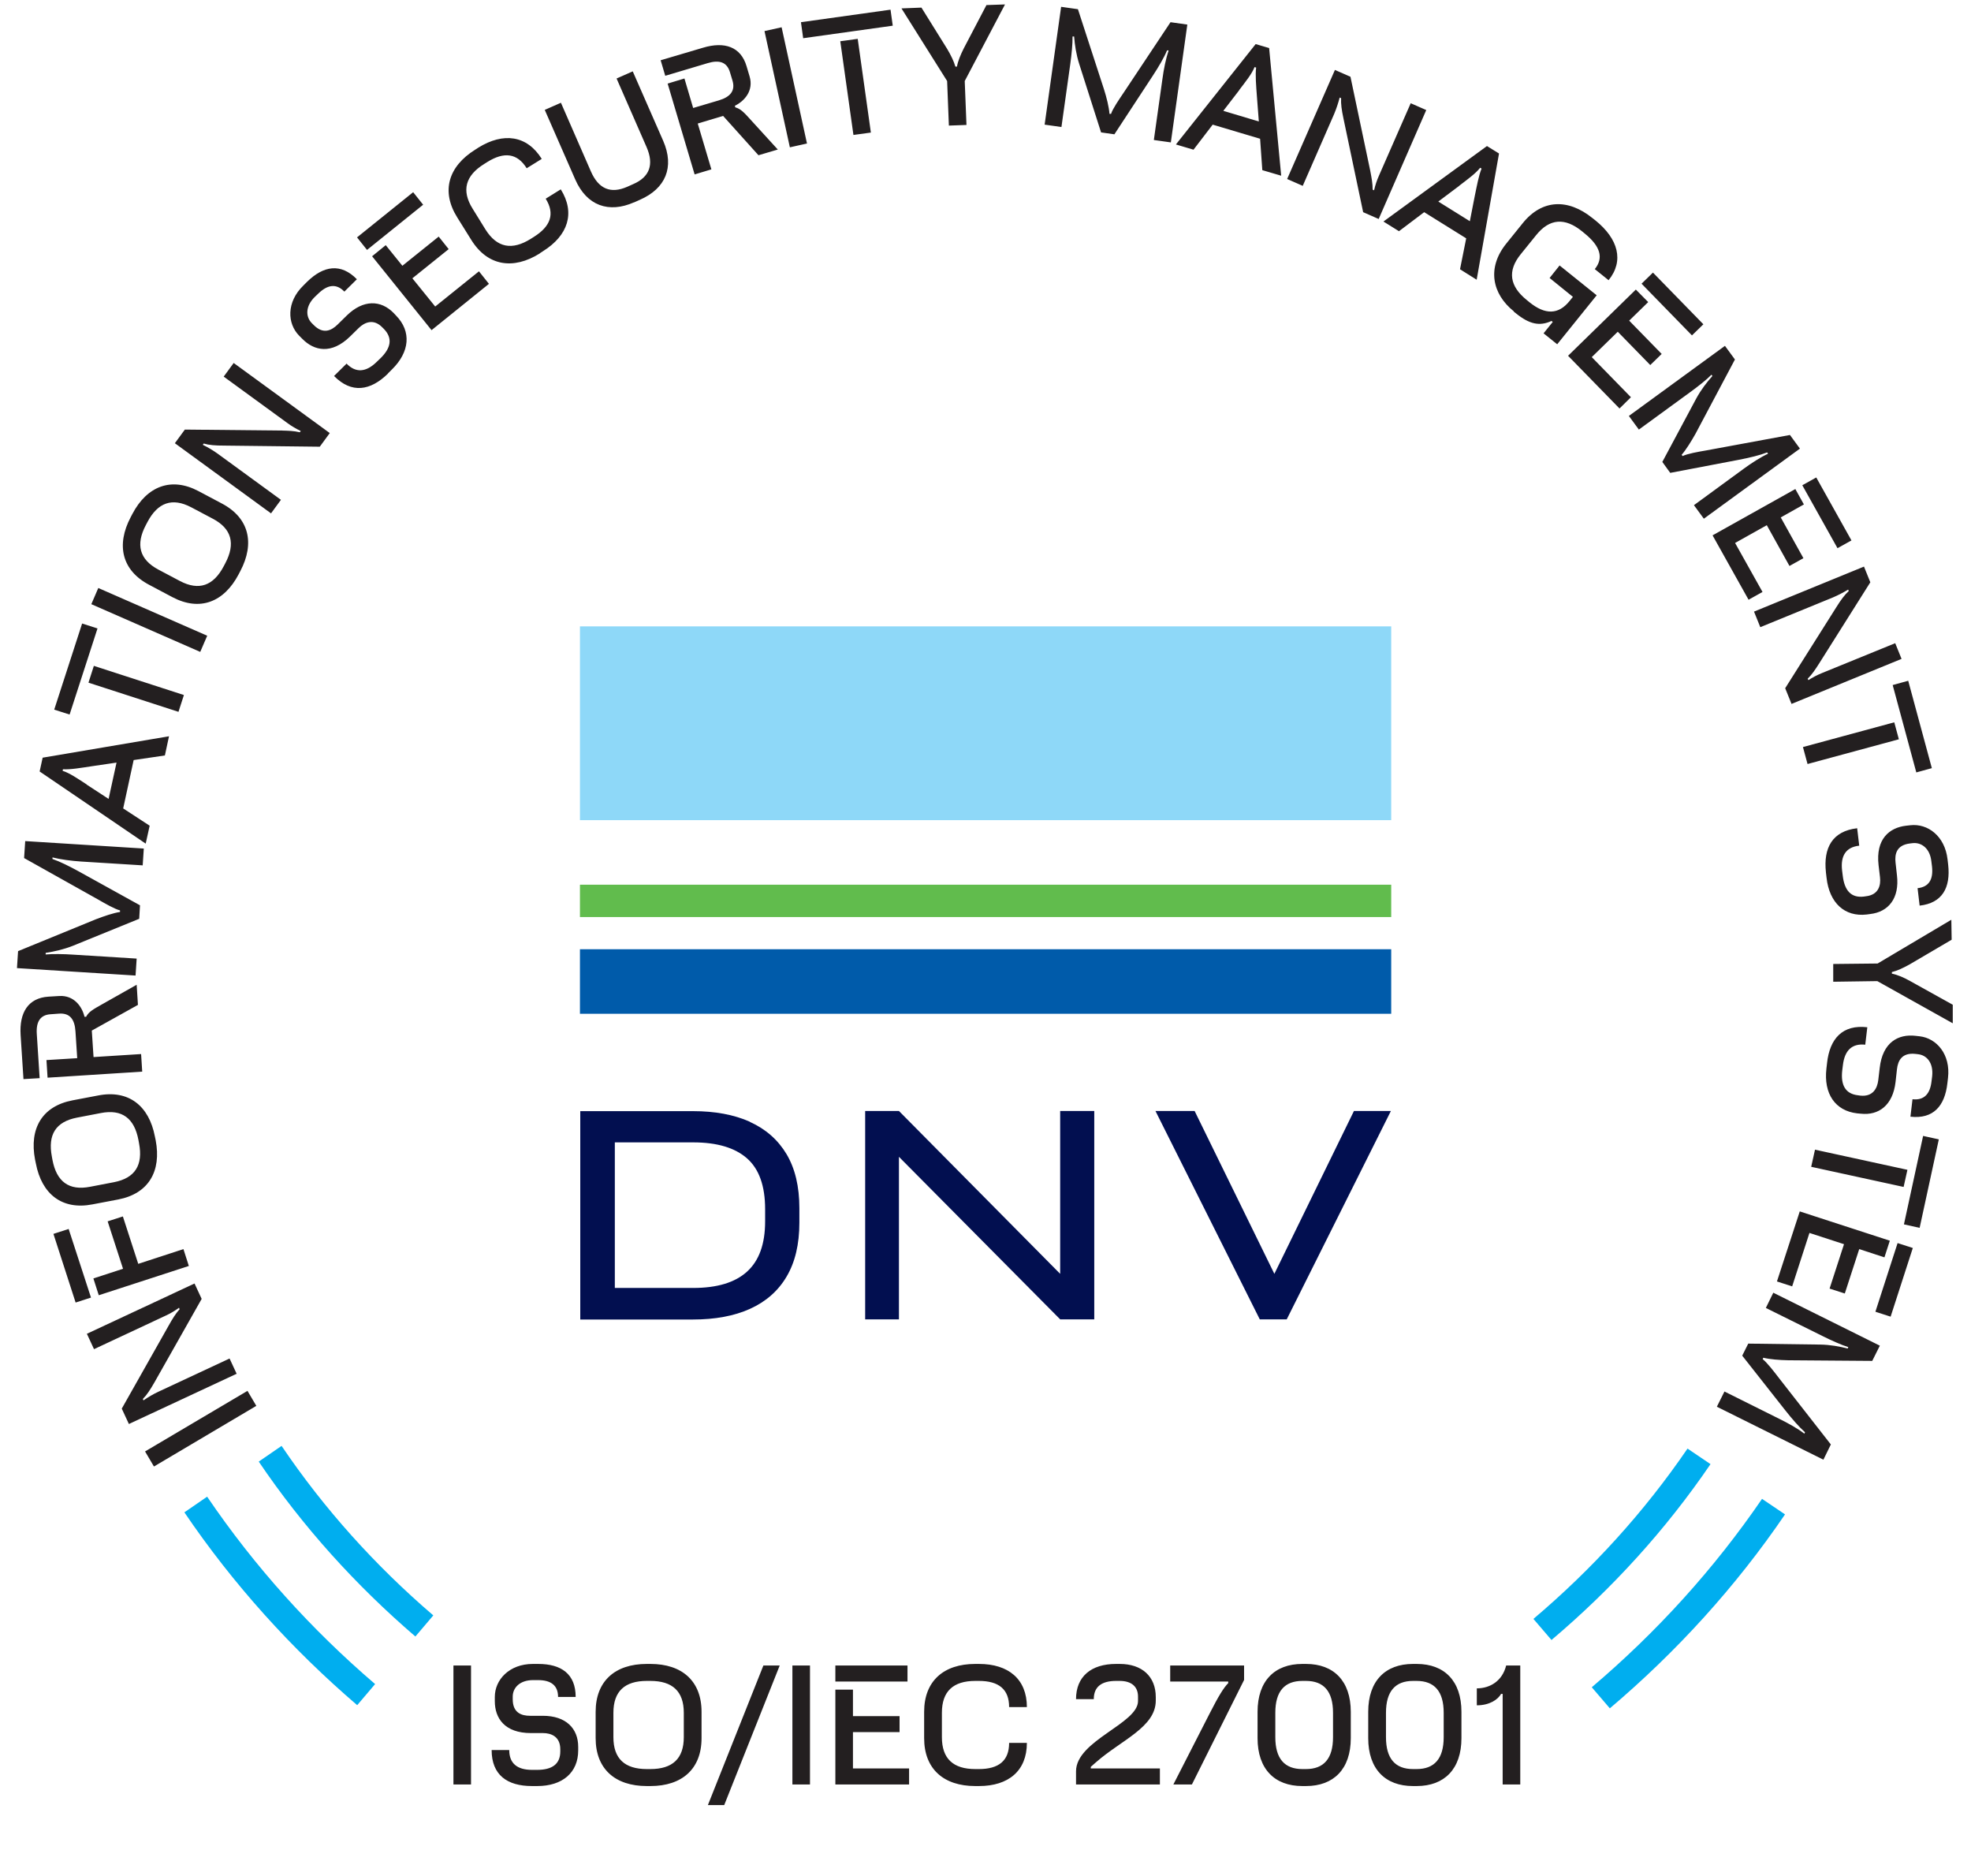
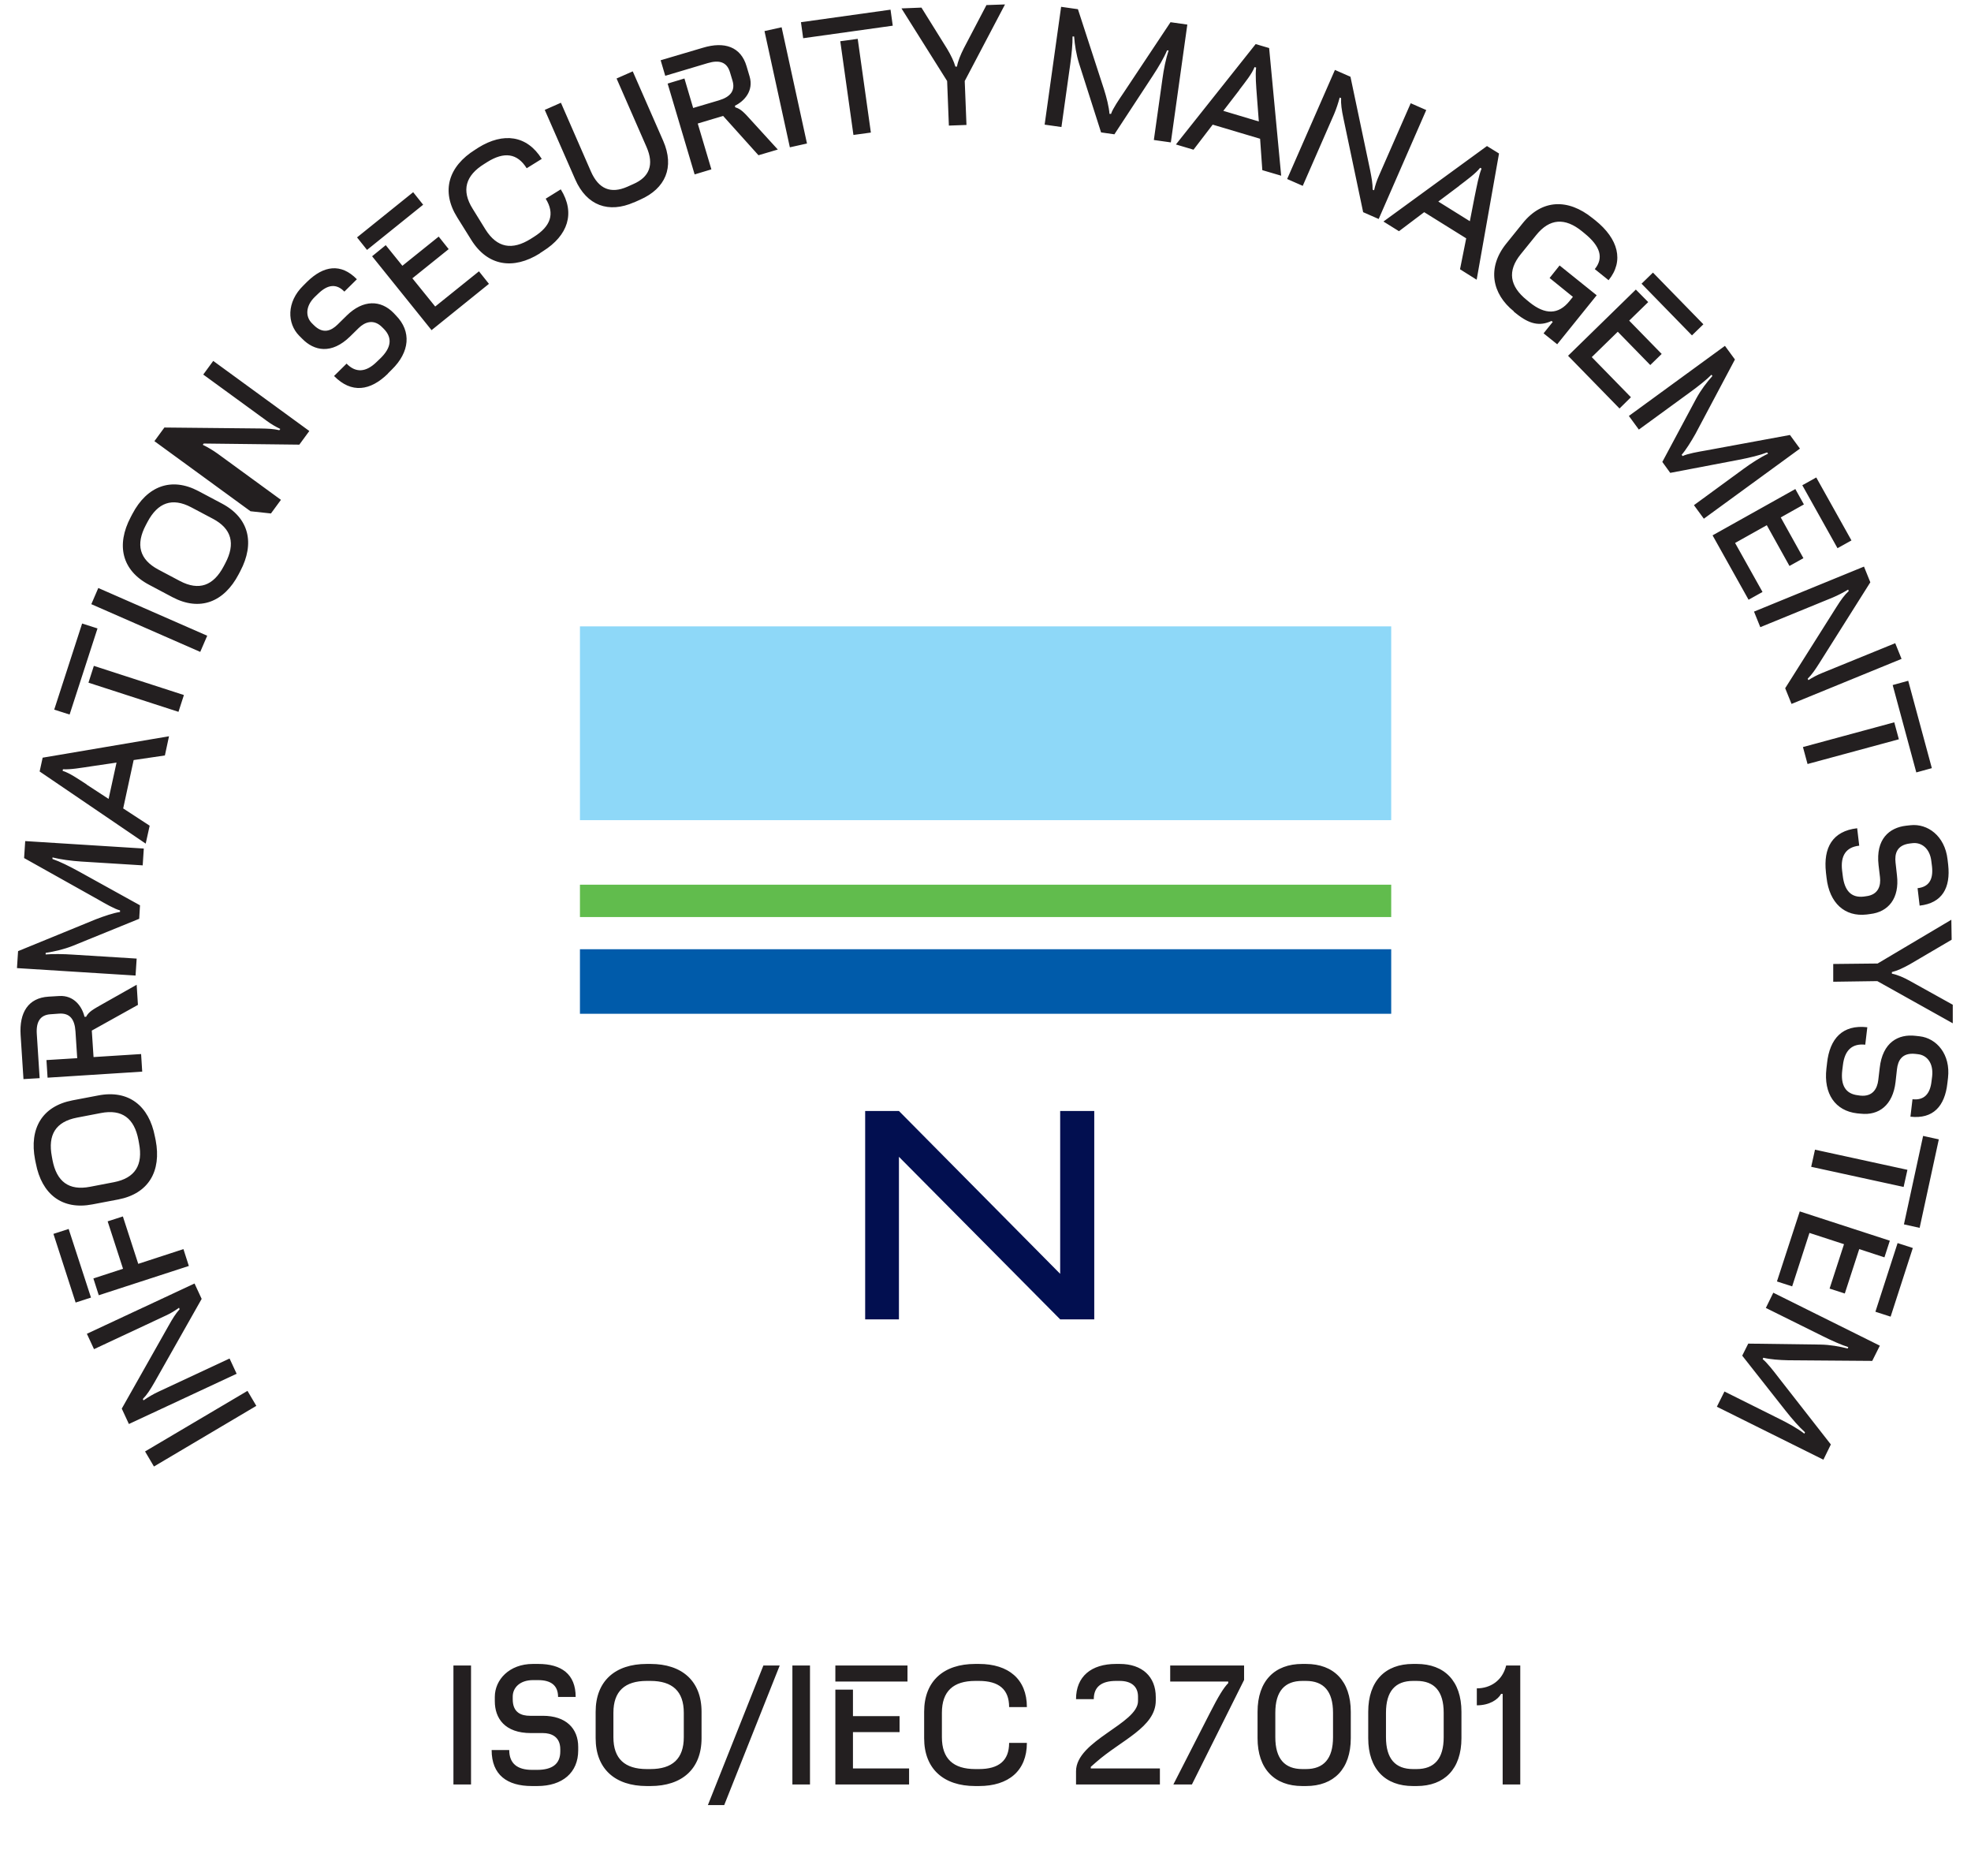
<svg xmlns="http://www.w3.org/2000/svg" id="Layer_1" version="1.1" viewBox="0 0 124.32 118.29">
  <defs>
    <style> .st0 { fill: #020f50; } .st1 { fill: #8ed8f8; } .st2 { fill: #231f20; } .st3 { fill: #005baa; } .st4 { fill: #00aeef; } .st5 { fill: #61bc4d; } </style>
  </defs>
  <g>
-     <path class="st4" d="M13.07,94.38l-1.44.99c3.07,4.53,6.76,8.61,10.9,12.16l1.13-1.33c-4.03-3.45-7.6-7.41-10.59-11.81M27.32,101.86c-3.64-3.12-6.87-6.7-9.56-10.68l-1.44.99c2.78,4.11,6.12,7.8,9.88,11.03l1.13-1.33ZM107.89,92.33l-1.45-.98c-2.74,4.01-6.02,7.61-9.72,10.74l1.14,1.33c3.82-3.23,7.21-6.95,10.03-11.09M112.59,95.5l-1.45-.98c-3.03,4.43-6.65,8.41-10.74,11.88l1.14,1.33c4.2-3.56,7.94-7.66,11.05-12.23" />
-     <path class="st2" d="M108.77,87.75l-.48.96,6.72,3.34.47-.96-3.29-4.21c-.32-.42-.75-.97-1.01-1.17l.04-.09c.4.1,1.02.15,1.57.16l5.3.04.48-.96-6.72-3.34-.47.96,3.61,1.79c.52.26,1.17.55,1.59.68l-.04.09c-.51-.13-1.1-.24-1.73-.25l-4.54-.06-.38.76,2.71,3.44c.45.57.88,1.06,1.25,1.39l-.04.09c-.41-.32-1.02-.66-1.57-.93l-3.47-1.73ZM119.69,78.39l-1.4,4.33.96.31,1.4-4.33-.96-.31ZM113.52,76.39l-1.44,4.42.96.31,1.09-3.37,2.18.71-.91,2.8.96.31.91-2.8,1.59.52.34-1.05-5.69-1.85ZM121.3,71.63l-1.21,5.58.99.22,1.21-5.58-1-.22ZM114.48,72.5l-.24,1.08,5.83,1.27.24-1.08-5.83-1.27ZM115.24,67.05l-.04.34c-.18,1.58.55,2.66,1.94,2.82l.22.02c1.15.13,2.03-.54,2.2-1.99l.09-.81c.06-.54.31-1.06,1.16-.97l.17.02c.56.06.98.56.89,1.39l-.04.32c-.09.81-.48,1.21-1.2,1.13l-.13,1.1c1.43.16,2.17-.66,2.33-2.11l.04-.34c.17-1.48-.72-2.5-1.79-2.62l-.27-.03c-1.06-.12-2.07.39-2.25,2.04l-.09.76c-.06.5-.33,1.06-1.14.97l-.14-.02c-.79-.09-1.1-.64-.99-1.58l.04-.32c.11-.93.57-1.38,1.41-1.29l.13-1.1c-1.56-.18-2.37.71-2.54,2.26M115.63,60.8v1.11s2.78-.04,2.78-.04l4.76,2.66v-1.17s-2.7-1.5-2.7-1.5c-.39-.22-.79-.39-1.14-.46v-.1c.33-.08.72-.26,1.13-.49l2.64-1.55-.02-1.26-4.65,2.76-2.81.03ZM115.17,55.02l.04.34c.18,1.58,1.14,2.47,2.53,2.31l.22-.03c1.15-.13,1.86-.99,1.69-2.44l-.09-.81c-.06-.54.07-1.1.91-1.2l.17-.02c.56-.06,1.09.33,1.18,1.15l.04.32c.09.82-.19,1.29-.91,1.37l.13,1.1c1.43-.16,1.96-1.13,1.8-2.58l-.04-.34c-.17-1.48-1.26-2.27-2.34-2.15l-.27.03c-1.06.12-1.93.84-1.74,2.49l.09.76c.06.5-.08,1.11-.89,1.2l-.14.02c-.79.09-1.21-.38-1.32-1.32l-.04-.32c-.11-.93.24-1.48,1.08-1.57l-.13-1.1c-1.56.18-2.14,1.23-1.97,2.78M119.38,43.2l1.49,5.51.98-.27-1.49-5.51-.98.27ZM113.72,47.11l.29,1.07,5.76-1.56-.29-1.07-5.76,1.56ZM110.63,38.56l.4.99,4.57-1.87c.33-.14.68-.32.97-.5l.04.09c-.26.24-.49.55-.79,1.03l-3.22,5.1.4.99,6.94-2.84-.4-.99-4.61,1.88c-.32.13-.6.28-.87.45l-.04-.09c.28-.28.46-.55.74-.99l3.21-5.09-.4-.99-6.94,2.84ZM113.68,30.6l2.22,3.97.88-.49-2.22-3.97-.88.49ZM108.02,33.76l2.27,4.06.88-.49-1.73-3.09,2-1.12,1.43,2.57.88-.49-1.43-2.57,1.46-.82-.54-.97-5.22,2.92ZM106.84,31.85l.63.86,6.06-4.42-.63-.86-5.26.97c-.52.09-1.21.21-1.51.36l-.06-.08c.27-.31.6-.84.87-1.32l2.49-4.69-.63-.86-6.06,4.42.63.86,3.25-2.37c.47-.34,1.03-.78,1.33-1.09l.06.08c-.35.39-.72.87-1.02,1.42l-2.14,4,.5.69,4.3-.82c.72-.14,1.35-.29,1.81-.47l.06.08c-.47.22-1.06.6-1.55.96l-3.13,2.29ZM103.54,17.89l3.18,3.26.72-.7-3.18-3.26-.72.7ZM98.9,22.43l3.25,3.33.72-.71-2.47-2.53,1.64-1.6,2.05,2.1.72-.7-2.05-2.1,1.2-1.17-.78-.79-4.28,4.18ZM95.48,19.65l.15.12c.83.67,1.48.82,2.23.47l.08.06-.58.72.86.69,2.49-3.09-2.34-1.88-.63.79,1.47,1.19-.21.26c-.7.87-1.54.88-2.53.08l-.17-.14c-1.08-.87-1.24-1.83-.38-2.89l.97-1.2c.85-1.06,1.82-1.12,2.9-.24l.17.14c.97.79,1.21,1.53.63,2.24l.87.7c.99-1.22.61-2.61-.83-3.77l-.19-.15c-1.54-1.24-3.18-1.19-4.4.33l-1.04,1.29c-1.22,1.52-.89,3.16.48,4.26M87.26,13.97l.98.61,1.59-1.2,2.65,1.65-.39,1.95,1.05.66,1.41-7.96-.76-.47-6.53,4.76ZM92.03,11.72c.51-.39,1.05-.78,1.33-1.14l.09.05c-.18.43-.3,1.11-.44,1.78l-.3,1.54-1.99-1.24,1.32-.99ZM81.19,11.29l.98.43,1.98-4.53c.14-.33.26-.7.35-1.04l.09.04c-.02.35.03.73.15,1.29l1.24,5.9.98.43,3-6.87-.98-.43-2,4.56c-.14.31-.24.62-.31.93l-.09-.04c0-.39-.06-.71-.16-1.23l-1.24-5.89-.98-.43-3.01,6.87ZM74.17,9.11l1.11.33,1.21-1.58,2.99.89.14,1.98,1.19.35-.76-8.05-.85-.25-5.03,6.33ZM78.16,5.68c.39-.51.81-1.03.97-1.45l.1.03c-.06.46,0,1.15.05,1.83l.12,1.57-2.24-.67,1.01-1.31ZM72.79,8.83l1.06.15,1.04-7.43-1.06-.15-2.96,4.45c-.29.43-.69,1.01-.79,1.33h-.1c-.03-.42-.18-1.03-.35-1.56l-1.64-5.04-1.06-.15-1.04,7.43,1.06.15.56-3.99c.08-.58.15-1.28.14-1.72h.1c.04.53.13,1.13.32,1.73l1.38,4.32.84.12,2.4-3.66c.4-.61.73-1.17.92-1.63h.1c-.17.51-.31,1.19-.39,1.8l-.54,3.84ZM59.85,7.92l1.11-.04-.11-2.77,2.54-4.83-1.17.04-1.43,2.73c-.2.4-.37.8-.43,1.15h-.1c-.09-.32-.28-.72-.52-1.12l-1.62-2.6-1.26.05,2.88,4.58.11,2.81ZM50.66,2.41l5.65-.79-.14-1.01-5.65.79.14,1.01ZM53.83,8.51l1.1-.15-.83-5.91-1.1.15.83,5.91ZM49.82,9.29l1.08-.24-1.6-7.33-1.08.24,1.6,7.33ZM43.81,11l1.06-.32-.86-2.89,1.6-.48,2.23,2.48,1.22-.36-1.67-1.83c-.46-.51-.66-.73-1.01-.83l-.03-.1c.6-.29,1.2-.95.93-1.85l-.19-.64c-.36-1.23-1.39-1.58-2.75-1.17l-2.67.79.29.98,2.68-.8c.74-.22,1.21-.06,1.4.57l.16.53c.19.63-.12,1.03-.86,1.25l-1.62.48-.55-1.86-1.06.32,1.7,5.72ZM39.98,12.77l.4-.18c1.59-.7,2.18-2.04,1.45-3.71l-1.92-4.38-1.02.45,1.89,4.32c.49,1.12.18,1.9-.84,2.34l-.38.17c-1.03.45-1.8.15-2.29-.97l-1.89-4.33-1.02.45,1.92,4.38c.73,1.67,2.12,2.15,3.71,1.45M34.05,15.97l.2-.13c1.58-.99,2.05-2.41,1.12-3.9l-.95.59c.59.95.32,1.74-.75,2.41l-.19.12c-1.18.74-2.13.57-2.86-.59l-.81-1.31c-.72-1.15-.45-2.09.73-2.82l.19-.12c1.07-.67,1.9-.56,2.49.39l.95-.59c-.93-1.49-2.42-1.69-4-.71l-.2.13c-1.68,1.05-2.17,2.61-1.13,4.27l.88,1.41c1.03,1.66,2.65,1.91,4.33.86M23.15,15.76l3.54-2.85-.63-.79-3.54,2.85.63.79ZM27.22,20.82l3.62-2.92-.63-.79-2.76,2.22-1.44-1.78,2.29-1.84-.63-.79-2.29,1.84-1.05-1.3-.86.7,3.75,4.66ZM24.47,23.55l.24-.24c1.14-1.11,1.25-2.41.27-3.41l-.15-.16c-.81-.83-1.92-.86-2.96.16l-.58.57c-.39.38-.91.63-1.51.02l-.12-.12c-.39-.4-.4-1.06.19-1.64l.23-.22c.59-.57,1.14-.64,1.64-.12l.79-.78c-1.01-1.03-2.1-.86-3.14.16l-.24.24c-1.07,1.04-1.02,2.39-.26,3.16l.19.19c.75.77,1.85,1.01,3.03-.15l.54-.53c.36-.35.93-.61,1.49-.03l.1.1c.55.57.45,1.19-.23,1.85l-.23.22c-.67.66-1.32.71-1.9.11l-.79.78c1.1,1.12,2.29.94,3.4-.15M17.09,32.38l.63-.86-3.99-2.91c-.29-.21-.63-.41-.94-.56l.06-.08c.34.1.72.13,1.29.13l6.03.07.63-.86-6.06-4.42-.63.86,4.02,2.93c.27.2.55.36.84.5l-.06.08c-.38-.09-.71-.1-1.23-.11l-6.02-.06-.63.86,6.06,4.42ZM14.11,35.71c-.65,1.23-1.56,1.56-2.76.93l-1.36-.72c-1.2-.64-1.44-1.58-.79-2.81l.1-.19c.65-1.23,1.56-1.56,2.76-.93l1.36.72c1.2.63,1.44,1.58.79,2.81l-.1.19ZM15.05,36.22l.11-.21c.92-1.75.56-3.35-1.17-4.26l-1.47-.78c-1.72-.91-3.25-.31-4.17,1.44l-.11.21c-.92,1.75-.56,3.35,1.17,4.26l1.47.78c1.73.91,3.25.31,4.17-1.44M12.63,41.11l.44-1.02-6.87-3.01-.44,1.02,6.87,3.01ZM4.39,45.06l1.76-5.43-.97-.31-1.76,5.43.97.31ZM11.26,44.88l.34-1.05-5.68-1.84-.34,1.06,5.68,1.84ZM9.19,53.2l.25-1.13-1.67-1.09.66-3.05,1.97-.29.26-1.21-7.97,1.35-.19.87,6.69,4.55ZM5.47,49.47c-.54-.35-1.09-.73-1.52-.86l.02-.1c.47.03,1.15-.09,1.82-.19l1.56-.23-.5,2.29-1.38-.9ZM9,54.58l.07-1.07-7.48-.47-.07,1.07,4.66,2.61c.45.26,1.06.61,1.39.69v.1c-.41.06-1,.26-1.52.46l-4.91,2.01-.07,1.07,7.48.47.07-1.07-4.02-.25c-.58-.04-1.29-.05-1.72-.01v-.1c.52-.08,1.11-.21,1.7-.44l4.2-1.71.05-.85-3.83-2.12c-.64-.35-1.22-.64-1.69-.8v-.1c.51.13,1.2.22,1.81.26l3.87.24ZM8.97,67.58l-.07-1.11-3,.19-.11-1.67,2.91-1.62-.08-1.27-2.16,1.22c-.6.34-.86.48-1.03.8h-.1c-.15-.64-.66-1.37-1.6-1.31l-.67.04c-1.28.08-1.85,1-1.76,2.42l.18,2.78,1.02-.06-.18-2.79c-.05-.77.22-1.2.87-1.24l.55-.04c.66-.04.97.35,1.02,1.12l.11,1.69-1.94.12.07,1.11,5.96-.38ZM8.77,72.1c.26,1.36-.24,2.19-1.58,2.45l-1.51.29c-1.34.26-2.11-.33-2.37-1.69l-.04-.22c-.26-1.37.24-2.19,1.58-2.45l1.51-.29c1.34-.26,2.11.33,2.37,1.69l.04.22ZM9.82,71.91l-.05-.24c-.37-1.94-1.66-2.96-3.57-2.59l-1.63.31c-1.92.37-2.73,1.78-2.36,3.73l.05.24c.37,1.95,1.66,2.96,3.57,2.59l1.63-.31c1.92-.37,2.73-1.79,2.36-3.73M5.74,81.83l-1.41-4.33-.96.31,1.4,4.33.96-.31ZM11.91,79.83l-.34-1.06-2.85.93-.97-2.99-.96.31.97,2.99-1.87.61.34,1.06,5.69-1.85ZM14.93,86.64l-.45-.97-4.48,2.09c-.33.15-.66.35-.95.55l-.04-.09c.25-.25.46-.57.74-1.06l2.97-5.25-.45-.97-6.79,3.17.45.97,4.51-2.11c.31-.14.59-.31.85-.5l.04.09c-.26.29-.43.57-.69,1.03l-2.96,5.24.45.97,6.8-3.17ZM16.17,88.66l-.56-.95-6.46,3.82.56.95,6.45-3.82Z" />
+     <path class="st2" d="M108.77,87.75l-.48.96,6.72,3.34.47-.96-3.29-4.21c-.32-.42-.75-.97-1.01-1.17l.04-.09c.4.1,1.02.15,1.57.16l5.3.04.48-.96-6.72-3.34-.47.96,3.61,1.79c.52.26,1.17.55,1.59.68l-.04.09c-.51-.13-1.1-.24-1.73-.25l-4.54-.06-.38.76,2.71,3.44c.45.57.88,1.06,1.25,1.39l-.04.09c-.41-.32-1.02-.66-1.57-.93l-3.47-1.73ZM119.69,78.39l-1.4,4.33.96.31,1.4-4.33-.96-.31ZM113.52,76.39l-1.44,4.42.96.31,1.09-3.37,2.18.71-.91,2.8.96.31.91-2.8,1.59.52.34-1.05-5.69-1.85ZM121.3,71.63l-1.21,5.58.99.22,1.21-5.58-1-.22ZM114.48,72.5l-.24,1.08,5.83,1.27.24-1.08-5.83-1.27ZM115.24,67.05l-.04.34c-.18,1.58.55,2.66,1.94,2.82l.22.02c1.15.13,2.03-.54,2.2-1.99l.09-.81c.06-.54.31-1.06,1.16-.97l.17.02c.56.06.98.56.89,1.39l-.04.32c-.09.81-.48,1.21-1.2,1.13l-.13,1.1c1.43.16,2.17-.66,2.33-2.11l.04-.34c.17-1.48-.72-2.5-1.79-2.62l-.27-.03c-1.06-.12-2.07.39-2.25,2.04l-.09.76c-.06.5-.33,1.06-1.14.97l-.14-.02c-.79-.09-1.1-.64-.99-1.58l.04-.32c.11-.93.57-1.38,1.41-1.29l.13-1.1c-1.56-.18-2.37.71-2.54,2.26M115.63,60.8v1.11s2.78-.04,2.78-.04l4.76,2.66v-1.17s-2.7-1.5-2.7-1.5c-.39-.22-.79-.39-1.14-.46v-.1c.33-.08.72-.26,1.13-.49l2.64-1.55-.02-1.26-4.65,2.76-2.81.03ZM115.17,55.02l.04.34c.18,1.58,1.14,2.47,2.53,2.31l.22-.03c1.15-.13,1.86-.99,1.69-2.44l-.09-.81c-.06-.54.07-1.1.91-1.2l.17-.02c.56-.06,1.09.33,1.18,1.15l.04.32c.09.82-.19,1.29-.91,1.37l.13,1.1c1.43-.16,1.96-1.13,1.8-2.58l-.04-.34c-.17-1.48-1.26-2.27-2.34-2.15l-.27.03c-1.06.12-1.93.84-1.74,2.49l.09.76c.06.5-.08,1.11-.89,1.2l-.14.02c-.79.09-1.21-.38-1.32-1.32l-.04-.32c-.11-.93.24-1.48,1.08-1.57l-.13-1.1c-1.56.18-2.14,1.23-1.97,2.78M119.38,43.2l1.49,5.51.98-.27-1.49-5.51-.98.27ZM113.72,47.11l.29,1.07,5.76-1.56-.29-1.07-5.76,1.56ZM110.63,38.56l.4.99,4.57-1.87c.33-.14.68-.32.97-.5l.04.09c-.26.24-.49.55-.79,1.03l-3.22,5.1.4.99,6.94-2.84-.4-.99-4.61,1.88c-.32.13-.6.28-.87.45l-.04-.09c.28-.28.46-.55.74-.99l3.21-5.09-.4-.99-6.94,2.84ZM113.68,30.6l2.22,3.97.88-.49-2.22-3.97-.88.49ZM108.02,33.76l2.27,4.06.88-.49-1.73-3.09,2-1.12,1.43,2.57.88-.49-1.43-2.57,1.46-.82-.54-.97-5.22,2.92ZM106.84,31.85l.63.86,6.06-4.42-.63-.86-5.26.97c-.52.09-1.21.21-1.51.36l-.06-.08c.27-.31.6-.84.87-1.32l2.49-4.69-.63-.86-6.06,4.42.63.86,3.25-2.37c.47-.34,1.03-.78,1.33-1.09l.06.08c-.35.39-.72.87-1.02,1.42l-2.14,4,.5.69,4.3-.82c.72-.14,1.35-.29,1.81-.47l.06.08c-.47.22-1.06.6-1.55.96l-3.13,2.29ZM103.54,17.89l3.18,3.26.72-.7-3.18-3.26-.72.7ZM98.9,22.43l3.25,3.33.72-.71-2.47-2.53,1.64-1.6,2.05,2.1.72-.7-2.05-2.1,1.2-1.17-.78-.79-4.28,4.18ZM95.48,19.65l.15.12c.83.67,1.48.82,2.23.47l.08.06-.58.72.86.69,2.49-3.09-2.34-1.88-.63.79,1.47,1.19-.21.26c-.7.87-1.54.88-2.53.08l-.17-.14c-1.08-.87-1.24-1.83-.38-2.89l.97-1.2c.85-1.06,1.82-1.12,2.9-.24l.17.14c.97.79,1.21,1.53.63,2.24l.87.7c.99-1.22.61-2.61-.83-3.77l-.19-.15c-1.54-1.24-3.18-1.19-4.4.33l-1.04,1.29c-1.22,1.52-.89,3.16.48,4.26M87.26,13.97l.98.61,1.59-1.2,2.65,1.65-.39,1.95,1.05.66,1.41-7.96-.76-.47-6.53,4.76ZM92.03,11.72c.51-.39,1.05-.78,1.33-1.14l.09.05c-.18.43-.3,1.11-.44,1.78l-.3,1.54-1.99-1.24,1.32-.99ZM81.19,11.29l.98.43,1.98-4.53c.14-.33.26-.7.35-1.04l.09.04c-.02.35.03.73.15,1.29l1.24,5.9.98.43,3-6.87-.98-.43-2,4.56c-.14.31-.24.62-.31.93l-.09-.04c0-.39-.06-.71-.16-1.23l-1.24-5.89-.98-.43-3.01,6.87ZM74.17,9.11l1.11.33,1.21-1.58,2.99.89.14,1.98,1.19.35-.76-8.05-.85-.25-5.03,6.33ZM78.16,5.68c.39-.51.81-1.03.97-1.45l.1.03c-.06.46,0,1.15.05,1.83l.12,1.57-2.24-.67,1.01-1.31ZM72.79,8.83l1.06.15,1.04-7.43-1.06-.15-2.96,4.45c-.29.43-.69,1.01-.79,1.33h-.1c-.03-.42-.18-1.03-.35-1.56l-1.64-5.04-1.06-.15-1.04,7.43,1.06.15.56-3.99c.08-.58.15-1.28.14-1.72h.1c.04.53.13,1.13.32,1.73l1.38,4.32.84.12,2.4-3.66c.4-.61.73-1.17.92-1.63h.1c-.17.51-.31,1.19-.39,1.8l-.54,3.84ZM59.85,7.92l1.11-.04-.11-2.77,2.54-4.83-1.17.04-1.43,2.73c-.2.4-.37.8-.43,1.15h-.1c-.09-.32-.28-.72-.52-1.12l-1.62-2.6-1.26.05,2.88,4.58.11,2.81ZM50.66,2.41l5.65-.79-.14-1.01-5.65.79.14,1.01ZM53.83,8.51l1.1-.15-.83-5.91-1.1.15.83,5.91ZM49.82,9.29l1.08-.24-1.6-7.33-1.08.24,1.6,7.33ZM43.81,11l1.06-.32-.86-2.89,1.6-.48,2.23,2.48,1.22-.36-1.67-1.83c-.46-.51-.66-.73-1.01-.83l-.03-.1c.6-.29,1.2-.95.93-1.85l-.19-.64c-.36-1.23-1.39-1.58-2.75-1.17l-2.67.79.29.98,2.68-.8c.74-.22,1.21-.06,1.4.57l.16.53c.19.63-.12,1.03-.86,1.25l-1.62.48-.55-1.86-1.06.32,1.7,5.72ZM39.98,12.77l.4-.18c1.59-.7,2.18-2.04,1.45-3.71l-1.92-4.38-1.02.45,1.89,4.32c.49,1.12.18,1.9-.84,2.34l-.38.17c-1.03.45-1.8.15-2.29-.97l-1.89-4.33-1.02.45,1.92,4.38c.73,1.67,2.12,2.15,3.71,1.45M34.05,15.97l.2-.13c1.58-.99,2.05-2.41,1.12-3.9l-.95.59c.59.95.32,1.74-.75,2.41l-.19.12c-1.18.74-2.13.57-2.86-.59l-.81-1.31c-.72-1.15-.45-2.09.73-2.82l.19-.12c1.07-.67,1.9-.56,2.49.39l.95-.59c-.93-1.49-2.42-1.69-4-.71l-.2.13c-1.68,1.05-2.17,2.61-1.13,4.27l.88,1.41c1.03,1.66,2.65,1.91,4.33.86M23.15,15.76l3.54-2.85-.63-.79-3.54,2.85.63.79ZM27.22,20.82l3.62-2.92-.63-.79-2.76,2.22-1.44-1.78,2.29-1.84-.63-.79-2.29,1.84-1.05-1.3-.86.7,3.75,4.66ZM24.47,23.55l.24-.24c1.14-1.11,1.25-2.41.27-3.41l-.15-.16c-.81-.83-1.92-.86-2.96.16l-.58.57c-.39.38-.91.63-1.51.02l-.12-.12c-.39-.4-.4-1.06.19-1.64l.23-.22c.59-.57,1.14-.64,1.64-.12l.79-.78c-1.01-1.03-2.1-.86-3.14.16l-.24.24c-1.07,1.04-1.02,2.39-.26,3.16l.19.19c.75.77,1.85,1.01,3.03-.15l.54-.53c.36-.35.93-.61,1.49-.03l.1.1c.55.57.45,1.19-.23,1.85l-.23.22c-.67.66-1.32.71-1.9.11l-.79.78c1.1,1.12,2.29.94,3.4-.15M17.09,32.38l.63-.86-3.99-2.91c-.29-.21-.63-.41-.94-.56l.06-.08l6.03.07.63-.86-6.06-4.42-.63.86,4.02,2.93c.27.2.55.36.84.5l-.06.08c-.38-.09-.71-.1-1.23-.11l-6.02-.06-.63.86,6.06,4.42ZM14.11,35.71c-.65,1.23-1.56,1.56-2.76.93l-1.36-.72c-1.2-.64-1.44-1.58-.79-2.81l.1-.19c.65-1.23,1.56-1.56,2.76-.93l1.36.72c1.2.63,1.44,1.58.79,2.81l-.1.19ZM15.05,36.22l.11-.21c.92-1.75.56-3.35-1.17-4.26l-1.47-.78c-1.72-.91-3.25-.31-4.17,1.44l-.11.21c-.92,1.75-.56,3.35,1.17,4.26l1.47.78c1.73.91,3.25.31,4.17-1.44M12.63,41.11l.44-1.02-6.87-3.01-.44,1.02,6.87,3.01ZM4.39,45.06l1.76-5.43-.97-.31-1.76,5.43.97.31ZM11.26,44.88l.34-1.05-5.68-1.84-.34,1.06,5.68,1.84ZM9.19,53.2l.25-1.13-1.67-1.09.66-3.05,1.97-.29.26-1.21-7.97,1.35-.19.87,6.69,4.55ZM5.47,49.47c-.54-.35-1.09-.73-1.52-.86l.02-.1c.47.03,1.15-.09,1.82-.19l1.56-.23-.5,2.29-1.38-.9ZM9,54.58l.07-1.07-7.48-.47-.07,1.07,4.66,2.61c.45.26,1.06.61,1.39.69v.1c-.41.06-1,.26-1.52.46l-4.91,2.01-.07,1.07,7.48.47.07-1.07-4.02-.25c-.58-.04-1.29-.05-1.72-.01v-.1c.52-.08,1.11-.21,1.7-.44l4.2-1.71.05-.85-3.83-2.12c-.64-.35-1.22-.64-1.69-.8v-.1c.51.13,1.2.22,1.81.26l3.87.24ZM8.97,67.58l-.07-1.11-3,.19-.11-1.67,2.91-1.62-.08-1.27-2.16,1.22c-.6.34-.86.48-1.03.8h-.1c-.15-.64-.66-1.37-1.6-1.31l-.67.04c-1.28.08-1.85,1-1.76,2.42l.18,2.78,1.02-.06-.18-2.79c-.05-.77.22-1.2.87-1.24l.55-.04c.66-.04.97.35,1.02,1.12l.11,1.69-1.94.12.07,1.11,5.96-.38ZM8.77,72.1c.26,1.36-.24,2.19-1.58,2.45l-1.51.29c-1.34.26-2.11-.33-2.37-1.69l-.04-.22c-.26-1.37.24-2.19,1.58-2.45l1.51-.29c1.34-.26,2.11.33,2.37,1.69l.04.22ZM9.82,71.91l-.05-.24c-.37-1.94-1.66-2.96-3.57-2.59l-1.63.31c-1.92.37-2.73,1.78-2.36,3.73l.05.24c.37,1.95,1.66,2.96,3.57,2.59l1.63-.31c1.92-.37,2.73-1.79,2.36-3.73M5.74,81.83l-1.41-4.33-.96.31,1.4,4.33.96-.31ZM11.91,79.83l-.34-1.06-2.85.93-.97-2.99-.96.31.97,2.99-1.87.61.34,1.06,5.69-1.85ZM14.93,86.64l-.45-.97-4.48,2.09c-.33.15-.66.35-.95.55l-.04-.09c.25-.25.46-.57.74-1.06l2.97-5.25-.45-.97-6.79,3.17.45.97,4.51-2.11c.31-.14.59-.31.85-.5l.04.09c-.26.29-.43.57-.69,1.03l-2.96,5.24.45.97,6.8-3.17ZM16.17,88.66l-.56-.95-6.46,3.82.56.95,6.45-3.82Z" />
    <path class="st2" d="M93.15,107.54c.8,0,1.33-.36,1.53-.72h.1v5.71h1.11v-7.5h-.89c-.24.97-1.01,1.44-1.85,1.44v1.07ZM89.13,111.56c-1.12,0-1.71-.65-1.71-2.01v-1.54c0-1.36.59-2.01,1.71-2.01h.22c1.12,0,1.71.65,1.71,2.01v1.54c0,1.36-.59,2.01-1.71,2.01h-.22ZM89.12,112.63h.24c1.74,0,2.82-1.07,2.82-3.02v-1.66c0-1.95-1.08-3.02-2.82-3.02h-.24c-1.74,0-2.82,1.07-2.82,3.02v1.66c0,1.95,1.08,3.02,2.82,3.02M82.15,111.56c-1.12,0-1.71-.65-1.71-2.01v-1.54c0-1.36.59-2.01,1.71-2.01h.22c1.12,0,1.71.65,1.71,2.01v1.54c0,1.36-.59,2.01-1.71,2.01h-.22ZM82.14,112.63h.24c1.74,0,2.82-1.07,2.82-3.02v-1.66c0-1.95-1.08-3.02-2.82-3.02h-.24c-1.74,0-2.82,1.07-2.82,3.02v1.66c0,1.95,1.08,3.02,2.82,3.02M75.18,112.53l3.29-6.59v-.91h-4.66v1.01h3.66v.1c-.28.28-.6.79-1.18,1.93l-2.28,4.46h1.17ZM67.87,112.53h5.29v-1.01h-4.36v-.1l.33-.29c1.59-1.4,3.77-2.21,3.77-3.89v-.22c0-1.3-.87-2.09-2.27-2.09h-.24c-1.56,0-2.52.79-2.52,2.22h1.12c0-.78.49-1.15,1.41-1.15h.22c.76,0,1.16.37,1.16.99v.28c0,1.43-3.91,2.49-3.91,4.43v.83ZM61.51,112.63h.24c1.86,0,3.02-.96,3.02-2.72h-1.12c0,1.12-.65,1.65-1.91,1.65h-.22c-1.39,0-2.11-.65-2.11-2.01v-1.54c0-1.36.72-2.01,2.11-2.01h.22c1.26,0,1.91.53,1.91,1.65h1.12c0-1.76-1.16-2.72-3.02-2.72h-.24c-1.98,0-3.22,1.07-3.22,3.02v1.66c0,1.95,1.24,3.02,3.22,3.02M52.69,106.04h4.55v-1.01h-4.55v1.01ZM52.69,112.53h4.65v-1.01h-3.54v-2.29h2.94v-1.01h-2.94v-1.67h-1.11v5.98ZM49.98,112.53h1.11v-7.5h-1.11v7.5ZM44.65,113.83h1.03l3.5-8.8h-1.03l-3.5,8.8ZM40.8,111.56c-1.39,0-2.11-.65-2.11-2.01v-1.54c0-1.36.72-2.01,2.11-2.01h.22c1.39,0,2.11.65,2.11,2.01v1.54c0,1.36-.72,2.01-2.11,2.01h-.22ZM40.79,112.63h.24c1.98,0,3.22-1.07,3.22-3.02v-1.66c0-1.95-1.24-3.02-3.22-3.02h-.24c-1.98,0-3.22,1.07-3.22,3.02v1.66c0,1.95,1.24,3.02,3.22,3.02M33.55,112.63h.34c1.59,0,2.58-.85,2.58-2.25v-.22c0-1.16-.77-1.96-2.23-1.96h-.81c-.54,0-1.09-.19-1.09-1.04v-.17c0-.56.45-1.04,1.28-1.04h.32c.82,0,1.26.34,1.26,1.06h1.11c0-1.44-.9-2.08-2.36-2.08h-.34c-1.49,0-2.4,1-2.4,2.08v.27c0,1.07.62,2.01,2.28,2.01h.76c.5,0,1.09.21,1.09,1.02v.14c0,.79-.51,1.16-1.46,1.16h-.32c-.94,0-1.44-.41-1.44-1.25h-1.11c0,1.57.98,2.27,2.54,2.27M28.6,112.53h1.11v-7.5h-1.11v7.5Z" />
-     <path class="st0" d="M48.26,77.02c0,1.43-.38,2.48-1.14,3.17-.76.69-1.89,1.03-3.4,1.03h-4.94v-9.18h4.94c1.51,0,2.64.34,3.4,1.01.76.67,1.14,1.74,1.14,3.2v.77ZM47.3,70.74c-1.01-.45-2.2-.67-3.59-.67h-7.11v13.14h7.11c1.39,0,2.59-.22,3.59-.67,1-.45,1.78-1.13,2.31-2.03.54-.91.81-2.04.81-3.41v-.91c0-1.37-.27-2.5-.81-3.41-.54-.9-1.31-1.58-2.31-2.03" />
  </g>
  <polygon class="st0" points="66.87 80.33 56.7 70.06 55.5 70.06 54.57 70.06 54.57 83.2 56.7 83.2 56.7 72.95 66.87 83.2 69.02 83.2 69.02 70.06 66.87 70.06 66.87 80.33" />
  <rect class="st1" x="36.58" y="39.5" width="51.17" height="12.22" />
  <rect class="st5" x="36.58" y="55.79" width="51.17" height="2.04" />
  <rect class="st3" x="36.58" y="59.86" width="51.17" height="4.07" />
-   <polygon class="st0" points="85.4 70.06 80.38 80.33 75.35 70.06 72.88 70.06 79.46 83.2 81.16 83.2 87.73 70.06 85.4 70.06" />
</svg>